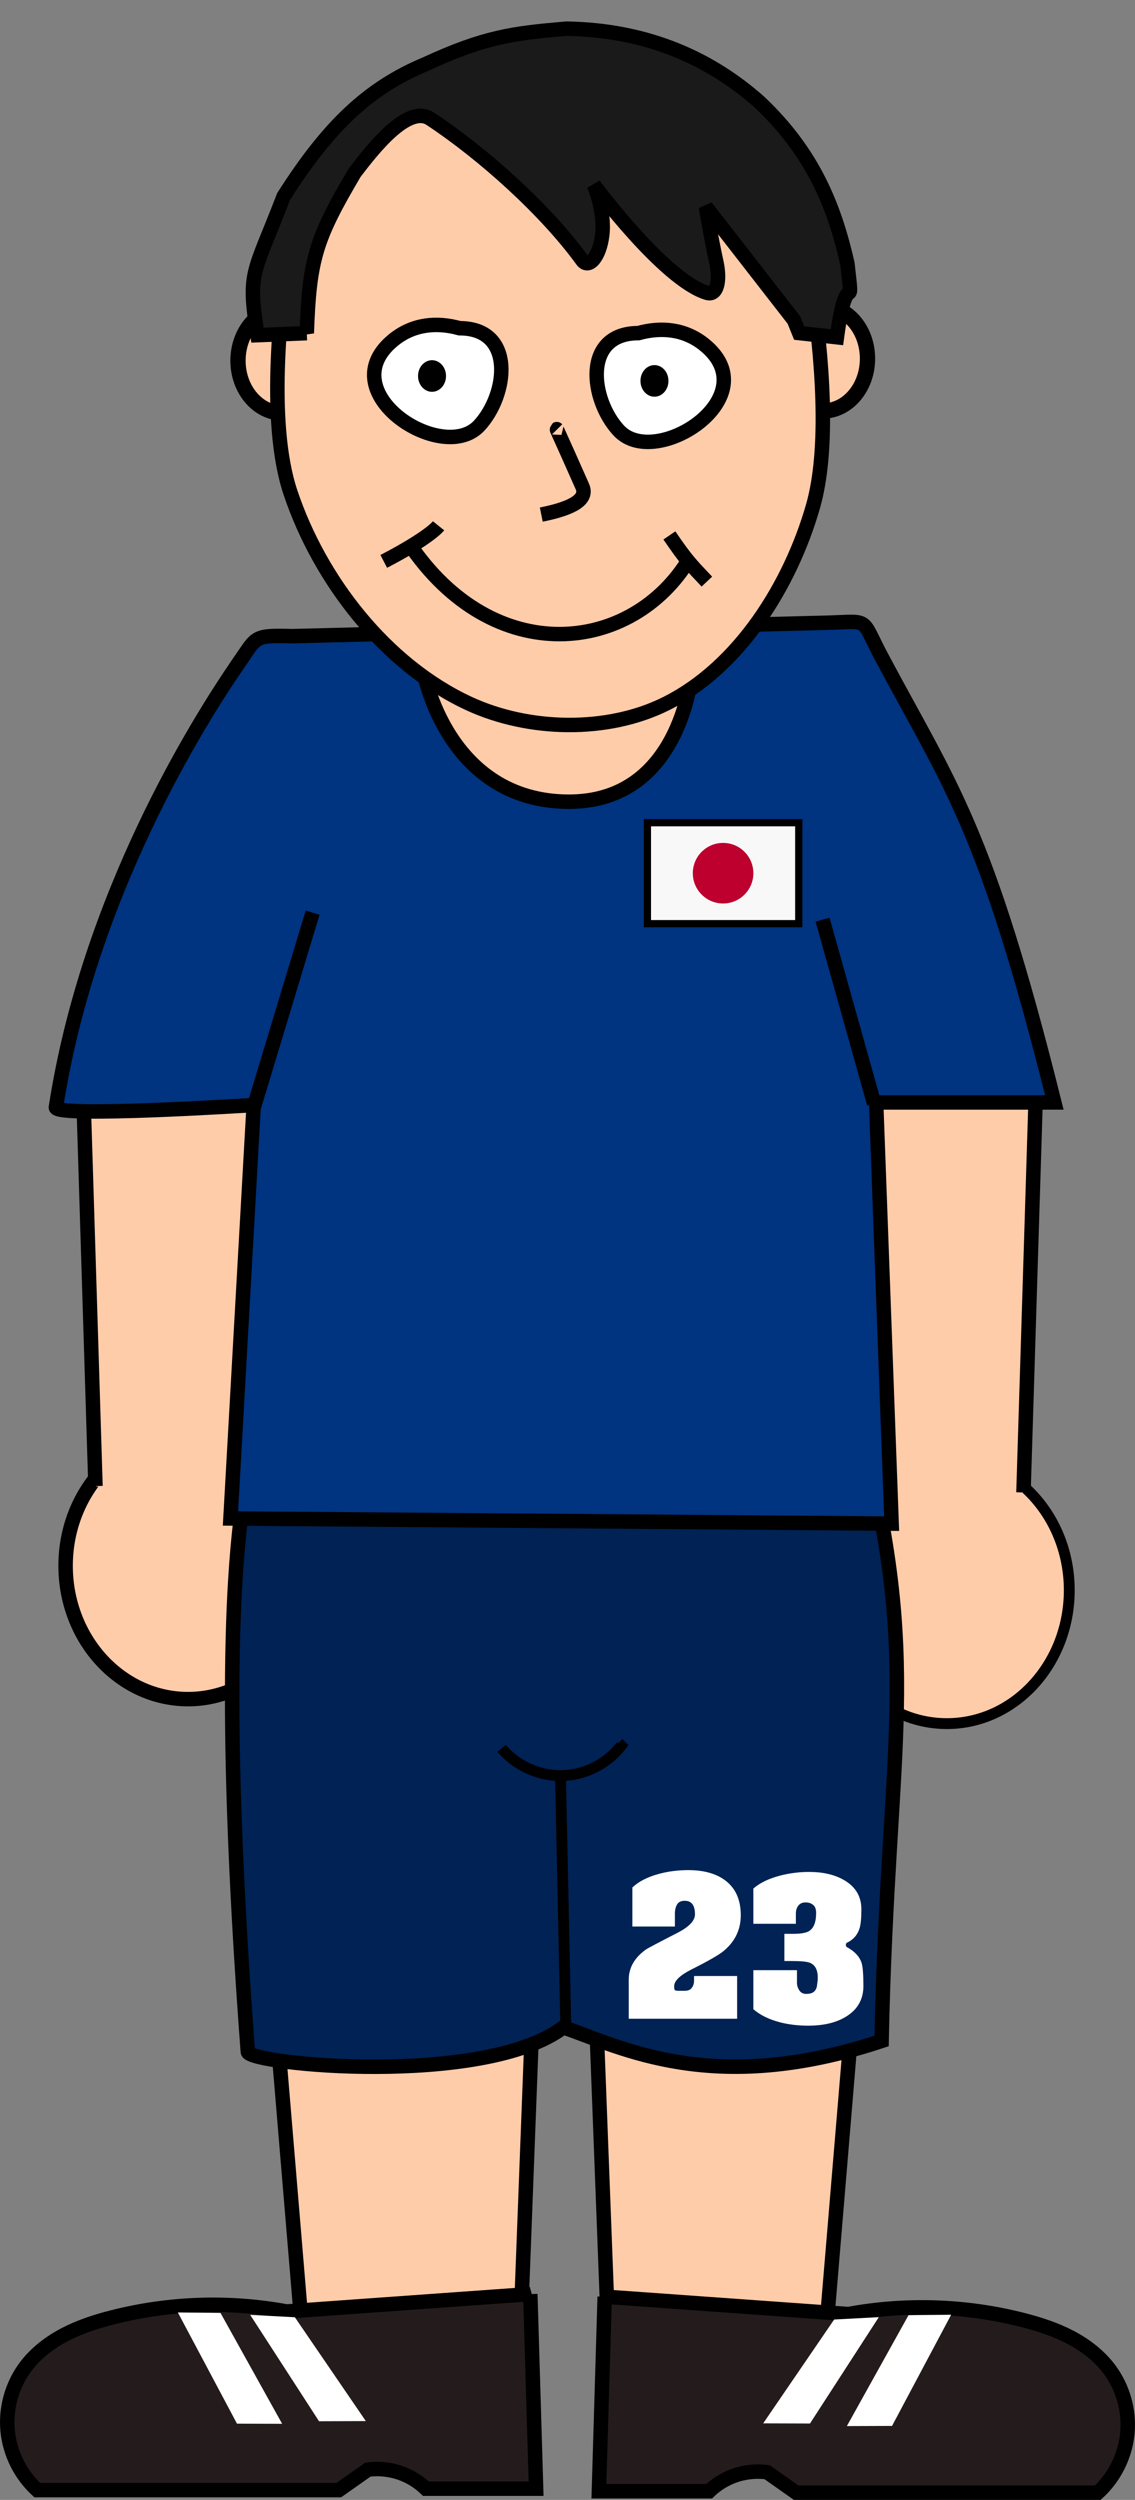
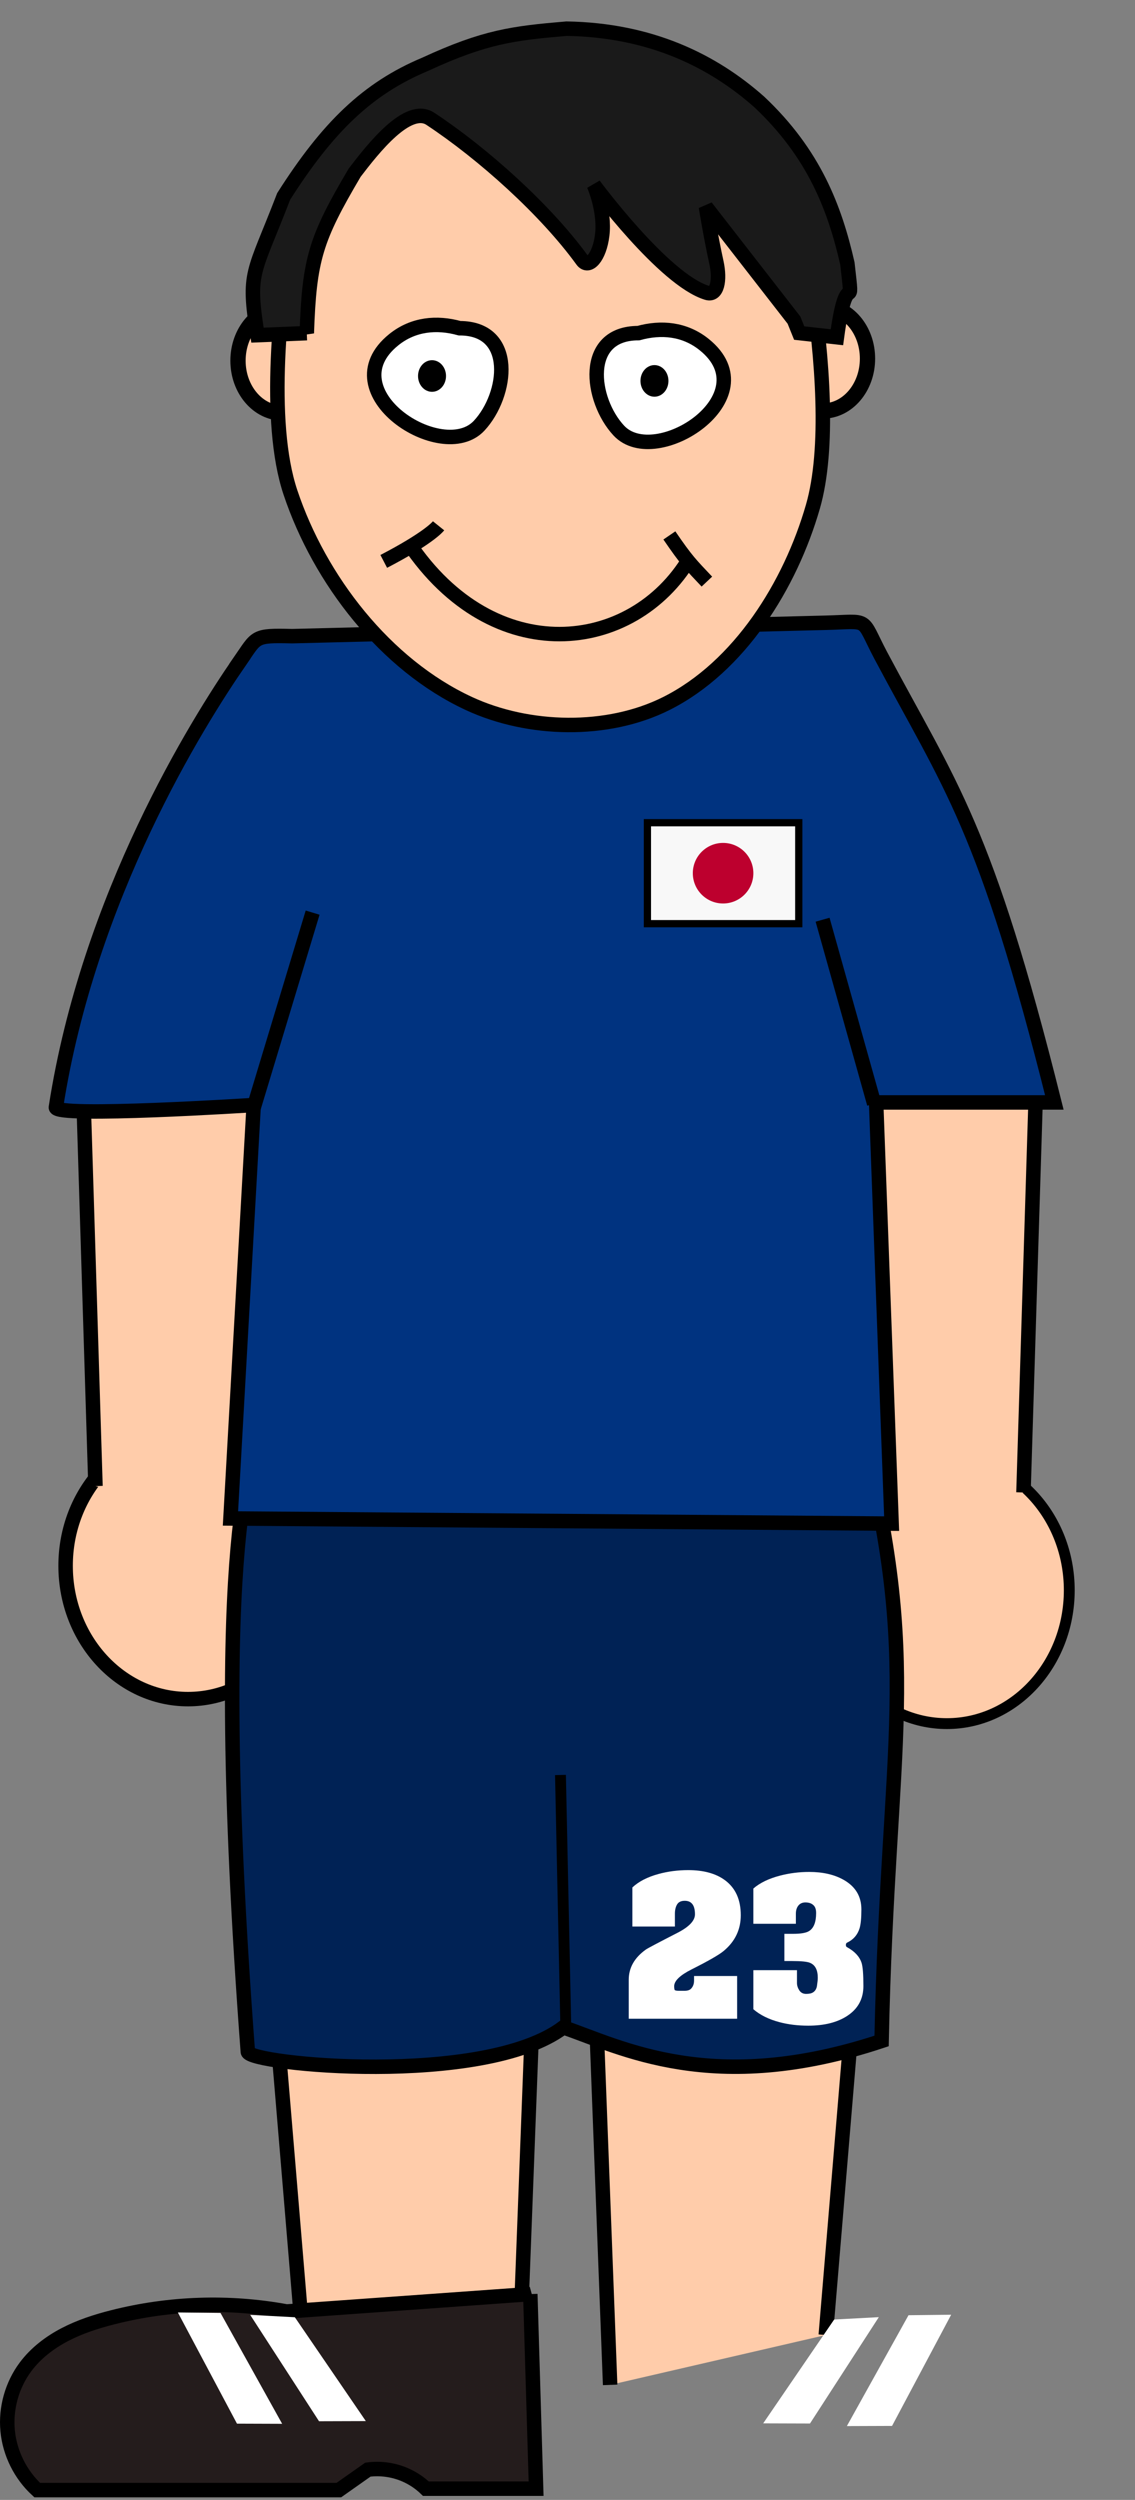
<svg xmlns="http://www.w3.org/2000/svg" xmlns:ns1="http://www.inkscape.org/namespaces/inkscape" xmlns:ns2="http://sodipodi.sourceforge.net/DTD/sodipodi-0.dtd" width="88.589mm" height="195.031mm" viewBox="0 0 313.898 691.055" id="svg2" version="1.1" ns1:version="0.91 r13725" ns2:docname="soccer_japan.svg" ns1:export-filename="F:\daten\Dokumente\Schule\Fußballer\soccer_japan.png" ns1:export-xdpi="114.73759" ns1:export-ydpi="114.73759">
  <rect x="0" y="0" width="313.898" height="691.055" fill="#808080" stroke="none" />
  <defs id="defs4">
    <ns1:path-effect effect="spiro" id="path-effect4138" is_visible="true" />
    <ns1:path-effect effect="spiro" id="path-effect4192-6-2" is_visible="true" />
    <ns1:path-effect effect="spiro" id="path-effect4192-3-1" is_visible="true" />
    <ns1:path-effect effect="spiro" id="path-effect4192-2" is_visible="true" />
    <ns1:path-effect effect="spiro" id="path-effect4192-6" is_visible="true" />
    <ns1:path-effect effect="spiro" id="path-effect4192-3" is_visible="true" />
    <ns1:path-effect effect="spiro" id="path-effect4192" is_visible="true" />
    <ns1:path-effect is_visible="true" id="path-effect4188" effect="spiro" />
    <ns1:path-effect effect="spiro" id="path-effect4184" is_visible="true" />
    <ns1:path-effect effect="spiro" id="path-effect4176" is_visible="true" />
    <ns1:path-effect effect="spiro" id="path-effect4172" is_visible="true" />
    <ns1:path-effect effect="spiro" id="path-effect4162" is_visible="true" />
    <ns1:path-effect effect="spiro" id="path-effect4158" is_visible="true" />
    <ns1:path-effect effect="spiro" id="path-effect4157-7" is_visible="true" />
    <ns1:path-effect effect="spiro" id="path-effect4157" is_visible="true" />
    <ns1:path-effect effect="spiro" id="path-effect4180" is_visible="true" />
    <ns1:path-effect effect="spiro" id="path-effect4273" is_visible="true" />
    <ns1:path-effect effect="spiro" id="path-effect4269" is_visible="true" />
    <ns1:path-effect effect="spiro" id="path-effect4302" is_visible="true" />
    <ns1:path-effect effect="spiro" id="path-effect4306" is_visible="true" />
    <ns1:path-effect effect="spiro" id="path-effect4310" is_visible="true" />
    <ns1:path-effect effect="spiro" id="path-effect4302-2" is_visible="true" />
    <ns1:path-effect effect="spiro" id="path-effect4306-8" is_visible="true" />
    <ns1:path-effect effect="spiro" id="path-effect4310-6" is_visible="true" />
    <clipPath id="band">
      <circle cy="0" cx="0" r="735" id="circle53" />
    </clipPath>
    <clipPath id="gcut">
      <path ns1:connector-curvature="0" d="m -31.5,0 0,-70 63,0 0,70 z M 0,-47 l 0,12 31.5,0 0,-12 z" id="path11" />
    </clipPath>
  </defs>
  <ns2:namedview id="base" pagecolor="#ffffff" bordercolor="#666666" borderopacity="1.0" ns1:pageopacity="0.0" ns1:pageshadow="2" ns1:zoom="0.64" ns1:cx="-94.09539" ns1:cy="242.64319" ns1:document-units="px" ns1:current-layer="layer1" showgrid="false" fit-margin-top="0" fit-margin-left="0" fit-margin-right="0" fit-margin-bottom="0" ns1:window-width="1920" ns1:window-height="1017" ns1:window-x="-8" ns1:window-y="-8" ns1:window-maximized="1" />
  <g ns1:label="Ebene 1" ns1:groupmode="layer" id="layer1" transform="translate(-168.988,-554.946)">
    <ellipse style="fill:#ffccaa;fill-opacity:1;stroke:#000000;stroke-width:4.223;stroke-miterlimit:4;stroke-dasharray:none;stroke-opacity:1" id="path4387-0" cx="396.571" cy="654.076" rx="12.334" ry="14.479" />
    <ellipse style="fill:#ffccaa;fill-opacity:1;stroke:#000000;stroke-width:4.223;stroke-miterlimit:4;stroke-dasharray:none;stroke-opacity:1" id="path4387-0-4" cx="247.143" cy="654.648" rx="12.334" ry="14.479" />
    <ellipse style="fill:#ffccaa;fill-opacity:1;stroke:#000000;stroke-width:4;stroke-miterlimit:4;stroke-dasharray:none;stroke-opacity:1" id="path4250" cx="220.982" cy="987.777" rx="33.851" ry="36.86" />
    <ellipse style="fill:#ffccaa;fill-opacity:1;stroke:#000000;stroke-width:3;stroke-miterlimit:4;stroke-dasharray:none;stroke-opacity:1" id="path4250-7" cx="430.857" cy="994.548" rx="33.851" ry="36.86" />
    <path style="fill:#ffccaa;fill-opacity:1;fill-rule:evenodd;stroke:#000000;stroke-width:4;stroke-linecap:butt;stroke-linejoin:miter;stroke-miterlimit:4;stroke-dasharray:none;stroke-opacity:1" d="m 245.03,978.815 1.01,-126.774 -54.043,4.041 3.398,109.667" id="path6385" ns1:connector-curvature="0" ns2:nodetypes="cccc" />
    <path style="fill:#ffccaa;fill-opacity:1;fill-rule:evenodd;stroke:#000000;stroke-width:4;stroke-linecap:butt;stroke-linejoin:miter;stroke-miterlimit:4;stroke-dasharray:none;stroke-opacity:1" d="m 402.406,980.58 -1.01,-126.774 54.043,4.041 -3.398,109.667" id="path6385-0" ns1:connector-curvature="0" ns2:nodetypes="cccc" />
    <path style="fill:#ffccaa;fill-opacity:1;fill-rule:evenodd;stroke:#000000;stroke-width:4;stroke-linecap:butt;stroke-linejoin:miter;stroke-miterlimit:4;stroke-dasharray:none;stroke-opacity:1" d="m 312.327,1214.866 4.582,-120.346 -73.329,-2.388 9.112,108.953" id="path6385-4" ns1:connector-curvature="0" ns2:nodetypes="cccc" />
    <path style="fill:#ffccaa;fill-opacity:1;fill-rule:evenodd;stroke:#000000;stroke-width:4;stroke-linecap:butt;stroke-linejoin:miter;stroke-miterlimit:4;stroke-dasharray:none;stroke-opacity:1" d="m 337.731,1214.202 -4.582,-120.346 73.329,-2.388 -9.112,108.953" id="path6385-4-8" ns1:connector-curvature="0" ns2:nodetypes="cccc" />
    <path style="fill:#002255;fill-opacity:1;fill-rule:evenodd;stroke:#000000;stroke-width:4;stroke-linecap:butt;stroke-linejoin:miter;stroke-miterlimit:4;stroke-dasharray:none;stroke-opacity:1" d="m 240.54,949.992 c 61.163,0.772 109.827,-5.116 166.245,-1.504 17.425,67.211 7.74,86.487 6.018,170.645 -46.666,15.5 -72.162,1.633 -88.012,-3.761 -22.053,16.582 -86.913,10.206 -87.26,6.77 -11.127,-148.263 2.641,-165.748 3.009,-172.15 z" id="path4154" ns1:connector-curvature="0" ns2:nodetypes="cccccc" />
    <path style="fill:#003380;fill-opacity:1;fill-rule:evenodd;stroke:#000000;stroke-width:4;stroke-linecap:butt;stroke-linejoin:miter;stroke-miterlimit:4;stroke-dasharray:none;stroke-opacity:1" d="m 235.323,737.74 c -11.82,17.083 -41.852,65.071 -50.875,123.303 -0.451,2.91 54.704,-0.635 54.704,-0.635 l -6.429,114.286 182.857,1.429 -4.286,-116.429 49.286,0 c -19.124,-76.564 -28.717,-87.281 -48.038,-123.624 -5.641,-10.725 -2.678,-9.287 -15.271,-8.971 l -147.478,3.702 c -10.661,-0.262 -9.718,0.086 -14.471,6.938 z" id="path6383" ns1:connector-curvature="0" ns2:nodetypes="csccccccccc" />
-     <path style="fill:#ffccaa;fill-opacity:1;fill-rule:evenodd;stroke:#000000;stroke-width:4;stroke-linecap:butt;stroke-linejoin:miter;stroke-miterlimit:4;stroke-dasharray:none;stroke-opacity:1" d="m 286.202,740.772 74.286,-1.429 c 0,0 -2.257,37.337 -34.286,37.22 -33.563,-0.123 -40,-35.792 -40,-35.792 z" id="path5606" ns1:connector-curvature="0" ns2:nodetypes="ccsc" />
    <path style="fill:#ffccaa;fill-rule:evenodd;stroke:#000000;stroke-width:4;stroke-linecap:butt;stroke-linejoin:miter;stroke-miterlimit:4;stroke-dasharray:none;stroke-opacity:1" d="m 281.475,576.623 c 0,0 -28.919,23.944 -31.277,38.234 -3.785,22.942 -7.455,56.598 -0.88,76.234 8.085,24.147 26.238,47.609 49.339,58.325 16.516,7.662 38.349,8.169 54.621,0 20.212,-10.148 34.266,-32.682 40.53,-54.413 9.286,-32.216 -7.932,-100.271 -7.932,-100.271" id="path4140" ns1:connector-curvature="0" ns2:nodetypes="cssaaac" />
    <path style="fill:#ffffff;fill-rule:evenodd;stroke:#000000;stroke-width:4;stroke-linecap:butt;stroke-linejoin:miter;stroke-miterlimit:4;stroke-dasharray:none;stroke-opacity:1" d="m 296.094,645.678 c -6.312,-1.749 -12.822,-1.162 -18.199,3.17 -17.894,14.414 13.403,34.735 23.61,23.773 7.918,-8.504 10.125,-26.943 -5.411,-26.943 z" id="path4864" ns1:connector-curvature="0" />
    <ellipse style="fill:#000000;fill-opacity:1;stroke:#000000;stroke-width:1.346;stroke-miterlimit:4;stroke-dasharray:none;stroke-opacity:1" id="path4866" cx="288.47" cy="658.885" rx="3.197" ry="3.698" />
    <path ns1:connector-curvature="0" id="path4874" d="m 345.545,647.032 c 6.312,-1.749 12.822,-1.162 18.199,3.17 17.894,14.414 -13.403,34.735 -23.61,23.773 -7.918,-8.504 -10.125,-26.943 5.411,-26.943 z" style="fill:#ffffff;fill-rule:evenodd;stroke:#000000;stroke-width:4;stroke-linecap:butt;stroke-linejoin:miter;stroke-miterlimit:4;stroke-dasharray:none;stroke-opacity:1" />
    <ellipse ry="3.698" rx="3.197" cy="660.239" cx="349.986" id="ellipse4876" style="fill:#000000;fill-opacity:1;stroke:#000000;stroke-width:1.346;stroke-miterlimit:4;stroke-dasharray:none;stroke-opacity:1" />
-     <path style="fill:none;fill-rule:evenodd;stroke:#000000;stroke-width:4;stroke-linecap:butt;stroke-linejoin:miter;stroke-miterlimit:4;stroke-dasharray:none;stroke-opacity:1" d="m 318.685,697.197 c 8.971,-1.795 12.895,-4.298 11.35,-7.795 -6.967,-15.766 -7.3,-16.103 -6.967,-15.766" id="path4878" ns1:connector-curvature="0" ns2:nodetypes="csc" ns1:transform-center-x="5.2140812" ns1:transform-center-y="4.2192757" />
    <g id="g4889" transform="translate(163.95,173.996)" style="stroke-width:4;stroke-miterlimit:4;stroke-dasharray:none">
      <path ns1:connector-curvature="0" id="path4882" d="m 111.17,536.139 c 11.862,-6.173 14.727,-9.3 15.16,-9.84" style="fill:none;fill-rule:evenodd;stroke:#000000;stroke-width:4;stroke-linecap:butt;stroke-linejoin:miter;stroke-miterlimit:4;stroke-dasharray:none;stroke-opacity:1" ns2:nodetypes="cc" />
      <path ns1:connector-curvature="0" id="path4884" d="m 118.085,531.086 c 23.471,35.017 61.832,30.635 77.66,4.255" style="fill:none;fill-rule:evenodd;stroke:#000000;stroke-width:4;stroke-linecap:butt;stroke-linejoin:miter;stroke-miterlimit:4;stroke-dasharray:none;stroke-opacity:1" />
      <path ns1:connector-curvature="0" id="path4886" d="m 190.16,528.958 c 4.812,7.047 5.93,8.057 10.372,12.766" style="fill:none;fill-rule:evenodd;stroke:#000000;stroke-width:4;stroke-linecap:butt;stroke-linejoin:miter;stroke-miterlimit:4;stroke-dasharray:none;stroke-opacity:1" ns2:nodetypes="cc" />
    </g>
    <path style="fill:none;fill-rule:evenodd;stroke:#000000;stroke-width:3;stroke-linecap:butt;stroke-linejoin:miter;stroke-miterlimit:4;stroke-dasharray:none;stroke-opacity:1" d="m 325.497,1116.682 -1.504,-71.076" id="path4156" ns1:path-effect="#path-effect4158" ns1:original-d="m 325.49745,1116.6817 -1.50449,-71.0765" ns1:connector-curvature="0" ns2:nodetypes="cc" />
-     <path style="fill:none;fill-rule:evenodd;stroke:#000000;stroke-width:3;stroke-linecap:butt;stroke-linejoin:miter;stroke-miterlimit:4;stroke-dasharray:none;stroke-opacity:1" d="m 307.71,1038.241 c 4.202,4.98 10.794,7.846 17.302,7.522 6.127,-0.304 12.058,-3.412 15.797,-8.275 l -0.752,-0.752" id="path4160" ns1:path-effect="#path-effect4162" ns1:original-d="m 307.70961,1038.2412 c 0,0 11.01696,7.75 17.30155,7.5224 5.94045,-0.2151 15.79707,-8.2747 15.79707,-8.2747 l -0.75224,-0.7522" ns1:connector-curvature="0" ns2:nodetypes="cscc" />
    <path style="fill:#241c1c;fill-opacity:1;fill-rule:evenodd;stroke:#000000;stroke-width:4;stroke-linecap:butt;stroke-linejoin:miter;stroke-miterlimit:4;stroke-dasharray:none;stroke-opacity:1" d="m 315.65,1189.101 1.605,53.79 -30.488,0 c -1.62,-1.562 -3.514,-2.838 -5.57,-3.754 -3.264,-1.454 -6.936,-1.98 -10.477,-1.502 l -8.023,5.651 -83.418,0 c -4.619,-4.222 -7.595,-10.197 -8.181,-16.427 -0.586,-6.23 1.222,-12.656 4.972,-17.666 2.82,-3.768 6.654,-6.7 10.825,-8.879 4.171,-2.179 8.684,-3.636 13.245,-4.795 15.674,-3.985 32.211,-4.536 48.116,-1.605 l 67.395,-4.814 z" id="path4300" ns1:path-effect="#path-effect4302" ns1:original-d="m 315.65033,1189.1014 1.60465,53.7903 -30.48819,0 c 0,0 -0.60452,0.4524 -5.56957,-3.7537 -3.26499,-2.7658 -10.47684,-1.502 -10.47684,-1.502 l -8.02321,5.6511 -83.41815,0 c 0,0 -8.48177,-23.969 -3.20928,-34.0928 4.26231,-8.1842 15.18874,-11.1687 24.06961,-13.6743 15.44465,-4.3575 48.11604,-1.6046 48.11604,-1.6046 z" ns1:connector-curvature="0" ns2:nodetypes="cccscccaacc" />
-     <path style="fill:#241c1c;fill-opacity:1;fill-rule:evenodd;stroke:#000000;stroke-width:4;stroke-linecap:butt;stroke-linejoin:miter;stroke-miterlimit:4;stroke-dasharray:none;stroke-opacity:1" d="m 336.225,1189.816 -1.605,53.79 30.488,0 c 1.62,-1.562 3.514,-2.838 5.57,-3.754 3.264,-1.454 6.936,-1.98 10.477,-1.502 l 8.023,5.651 83.418,0 c 4.619,-4.222 7.595,-10.197 8.181,-16.427 0.586,-6.23 -1.222,-12.656 -4.972,-17.666 -2.82,-3.768 -6.654,-6.7 -10.825,-8.879 -4.171,-2.179 -8.684,-3.636 -13.245,-4.795 -15.674,-3.985 -32.211,-4.536 -48.116,-1.605 l -67.395,-4.814 z" id="path4300-8" ns1:path-effect="#path-effect4302-2" ns1:original-d="m 336.22513,1189.8157 -1.60465,53.7903 30.48819,0 c 0,0 0.60452,0.4523 5.56957,-3.7537 3.26499,-2.7658 10.47684,-1.502 10.47684,-1.502 l 8.02321,5.6511 83.41815,0 c 0,0 8.48177,-23.969 3.20928,-34.0929 -4.26231,-8.1841 -15.18874,-11.1686 -24.06961,-13.6742 -15.44465,-4.3575 -48.11604,-1.6047 -48.11604,-1.6047 z" ns1:connector-curvature="0" ns2:nodetypes="cccscccaacc" />
    <path style="fill:none;fill-rule:evenodd;stroke:#000000;stroke-width:4;stroke-linecap:butt;stroke-linejoin:miter;stroke-miterlimit:4;stroke-dasharray:none;stroke-opacity:1" d="m 239.152,861.123 16.296,-53.897" id="path6498" ns1:connector-curvature="0" ns2:nodetypes="cc" />
    <path style="fill:none;fill-rule:evenodd;stroke:#000000;stroke-width:4;stroke-linecap:butt;stroke-linejoin:miter;stroke-miterlimit:4;stroke-dasharray:none;stroke-opacity:1" d="M 410.759,860.051 396.484,809.185" id="path6498-6" ns1:connector-curvature="0" ns2:nodetypes="cc" />
    <path style="fill:#ffffff;fill-rule:evenodd;stroke:none;stroke-width:1px;stroke-linecap:butt;stroke-linejoin:miter;stroke-opacity:1" d="m 399.688,1196.134 -19.628,28.703 12.941,0.043 19.033,-29.4 z" id="path4198" ns1:connector-curvature="0" ns2:nodetypes="ccccc" />
    <path style="fill:#ffffff;fill-rule:evenodd;stroke:none;stroke-width:1px;stroke-linecap:butt;stroke-linejoin:miter;stroke-opacity:1" d="m 420.248,1194.945 -17.048,30.647 12.494,-0.046 16.349,-30.736 z" id="path4198-0" ns1:connector-curvature="0" ns2:nodetypes="ccccc" />
    <path style="fill:#ffffff;fill-rule:evenodd;stroke:none;stroke-width:1px;stroke-linecap:butt;stroke-linejoin:miter;stroke-opacity:1" d="m 250.531,1195.506 19.628,28.703 -12.941,0.043 -19.033,-29.4 z" id="path4198-2" ns1:connector-curvature="0" ns2:nodetypes="ccccc" />
    <path style="fill:#ffffff;fill-rule:evenodd;stroke:none;stroke-width:1px;stroke-linecap:butt;stroke-linejoin:miter;stroke-opacity:1" d="m 229.971,1194.317 17.048,30.647 -12.494,-0.046 -16.349,-30.736 z" id="path4198-0-9" ns1:connector-curvature="0" ns2:nodetypes="ccccc" />
    <path style="fill:#1a1a1a;fill-rule:evenodd;stroke:#000000;stroke-width:4;stroke-linecap:butt;stroke-linejoin:miter;stroke-miterlimit:4;stroke-dasharray:none;stroke-opacity:1" d="m 253.834,647.043 -13.638,0.552 c -2.801,-17.773 -1.192,-16.442 7.245,-38.36 12.171,-19.126 23.183,-29.848 39.121,-36.513 16.518,-7.631 24.342,-8.597 39.121,-9.853 23.279,0.386 40.473,8.887 53.32,20.285 15.161,14.288 20.857,29.341 24.342,44.627 1.827,15.928 -0.055,-0.741 -2.898,20.394 l -10.432,-1.159 -1.449,-3.586 -24.342,-31.297 c 0,0 1.225,7.709 2.898,15.359 1.083,4.954 0.198,9.256 -2.608,8.404 -11.925,-3.621 -31.297,-29.848 -31.297,-29.848 0,0 3.152,7.085 2.318,13.91 -0.751,6.142 -3.77,9.349 -5.506,6.955 -10.134,-13.978 -27.487,-29.529 -42.019,-39.121 -6.189,-4.085 -15.806,8.177 -20.946,14.906 -10.772,18.261 -12.529,23.857 -13.23,44.346 z" id="path4239" ns1:connector-curvature="0" ns2:nodetypes="cccccccccccsscssscc" />
    <g style="font-style:normal;font-weight:normal;font-size:52.993px;line-height:125%;font-family:sans-serif;letter-spacing:0px;word-spacing:0px;fill:#000000;fill-opacity:1;stroke:none;stroke-width:1px;stroke-linecap:butt;stroke-linejoin:miter;stroke-opacity:1" id="text4201">
      <path d="m 355.538,1104.962 q 0.101,0.303 1.161,0.303 l 1.615,0 q 1.211,0 1.766,-0.555 0.858,-0.858 0.858,-2.271 l 0,-1.262 11.911,0 0,11.81 -29.979,0 0,-10.75 q 0,-4.997 4.744,-8.378 0.707,-0.505 8.782,-4.643 4.795,-2.473 4.795,-5.097 0,-3.735 -2.826,-3.735 -1.514,0 -2.12,1.009 -0.606,1.009 -0.606,2.574 l 0,3.533 -11.759,0 0,-10.8 q 2.624,-2.473 7.268,-3.735 3.886,-1.06 8.176,-1.06 6.359,0 10.144,2.776 4.391,3.23 4.391,9.69 0,5.955 -4.744,9.892 -1.867,1.565 -8.883,5.098 -4.795,2.422 -4.795,4.643 0,0.606 0.101,0.959 z" style="font-style:normal;font-variant:normal;font-weight:100;font-stretch:normal;font-family:AcmeFont;-inkscape-font-specification:'AcmeFont Thin';fill:#ffffff" id="path4206" />
      <path d="m 388.086,1097.038 -2.17,0 0,-7.52 2.423,0 q 3.18,0 4.391,-0.757 1.968,-1.211 1.968,-4.997 0,-1.565 -0.808,-2.221 -0.757,-0.707 -2.17,-0.707 -1.262,0 -1.968,0.908 -0.656,0.858 -0.656,2.221 l 0,2.776 -11.759,0 0,-9.741 q 2.725,-2.372 7.419,-3.583 3.886,-1.009 8.025,-1.009 5.703,0 9.589,2.221 4.845,2.776 4.845,8.126 0,3.583 -0.505,5.249 -0.858,2.725 -3.432,3.937 -0.353,0.151 -0.353,0.656 0,0.454 0.303,0.606 3.18,1.716 4.038,4.34 0.505,1.565 0.505,6.41 0,5.299 -4.441,8.226 -4.138,2.725 -10.8,2.725 -4.29,0 -7.924,-0.959 -4.441,-1.161 -7.268,-3.583 l 0,-10.8 12.062,0 0,3.533 q 0,1.06 0.656,2.069 0.656,0.959 1.867,0.959 1.312,0 1.968,-0.454 0.908,-0.606 1.06,-1.918 0.202,-1.312 0.202,-2.12 0,-3.18 -2.12,-4.088 -1.161,-0.505 -4.946,-0.505 z" style="font-style:normal;font-variant:normal;font-weight:100;font-stretch:normal;font-family:AcmeFont;-inkscape-font-specification:'AcmeFont Thin';fill:#ffffff" id="path4208" />
    </g>
    <rect id="rect7" height="27.907" width="41.86" y="782.372" x="348.037" style="fill:#f8f8f8;stroke:#000000;stroke-width:2;stroke-miterlimit:4;stroke-dasharray:none;stroke-opacity:1" />
    <circle id="circle9" r="8.372" cx="368.967" cy="796.326" style="fill:#bd002e" />
  </g>
</svg>